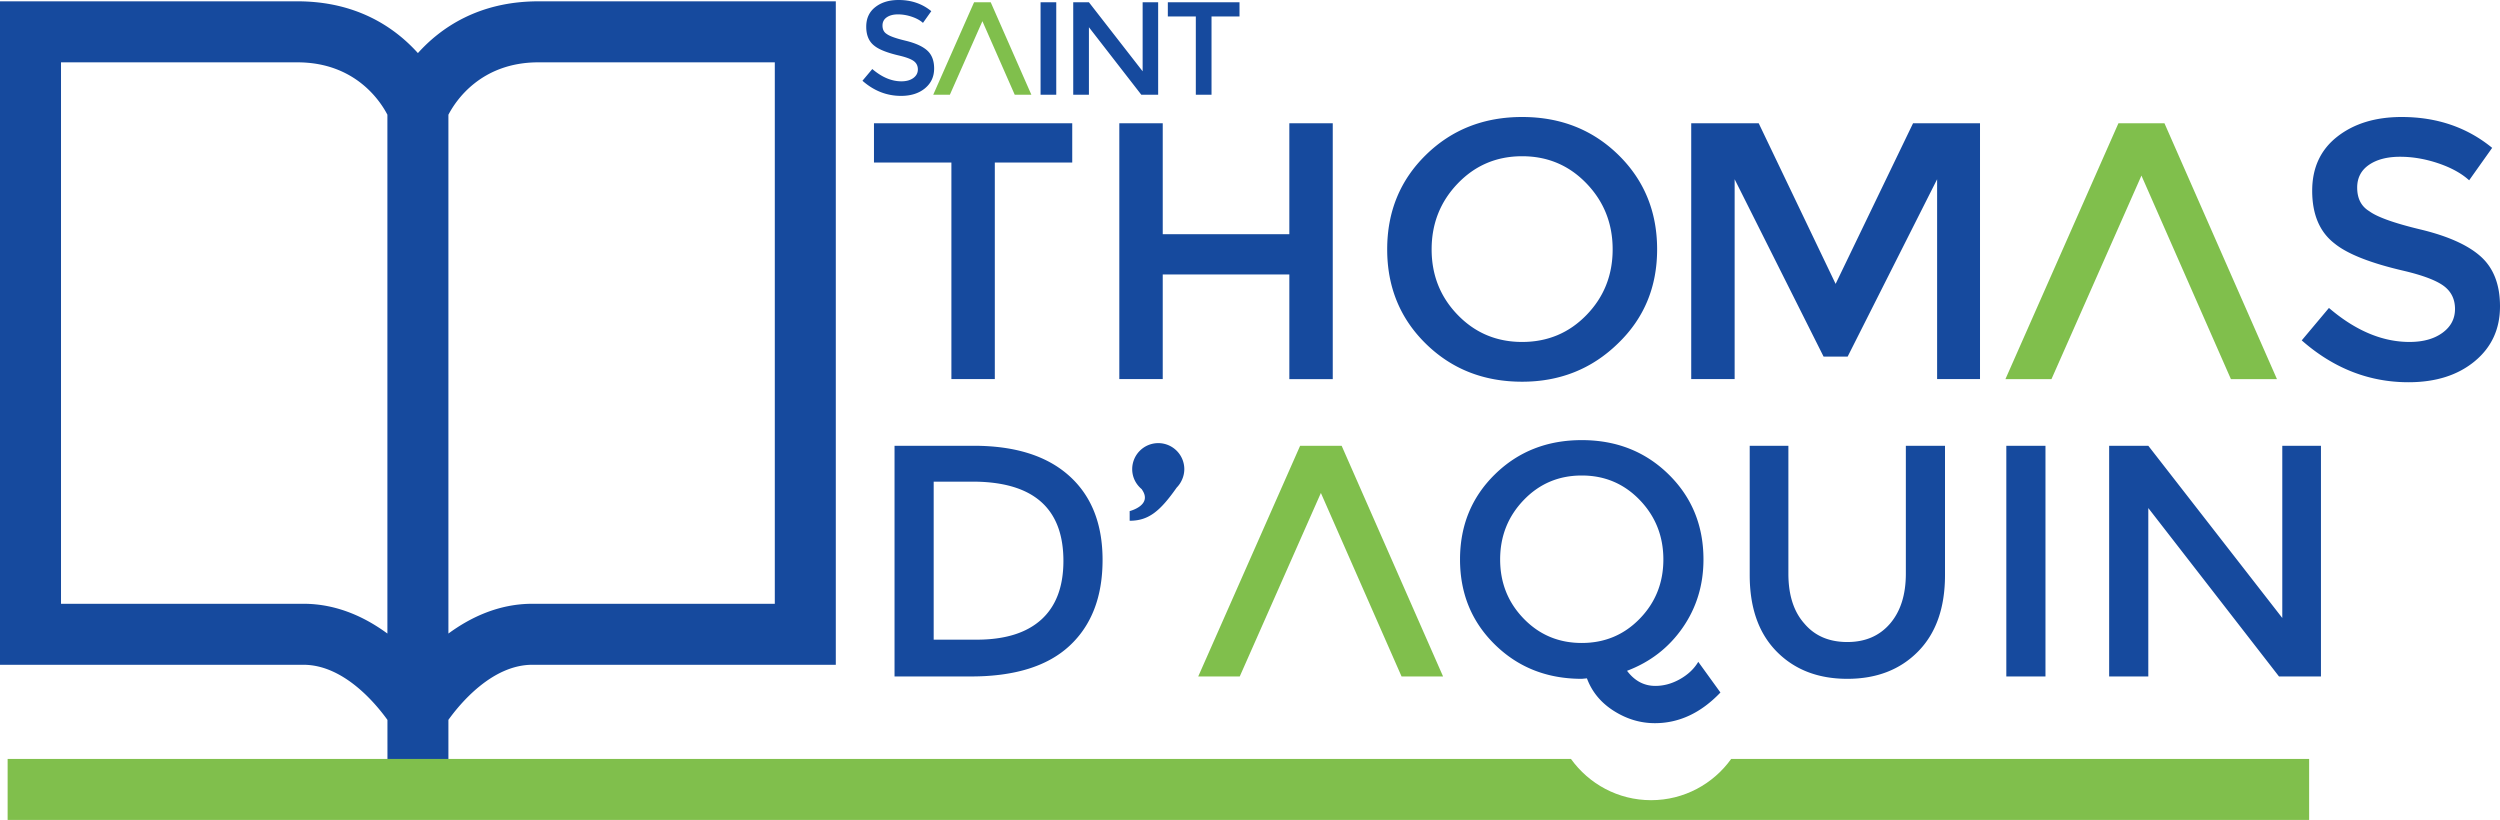
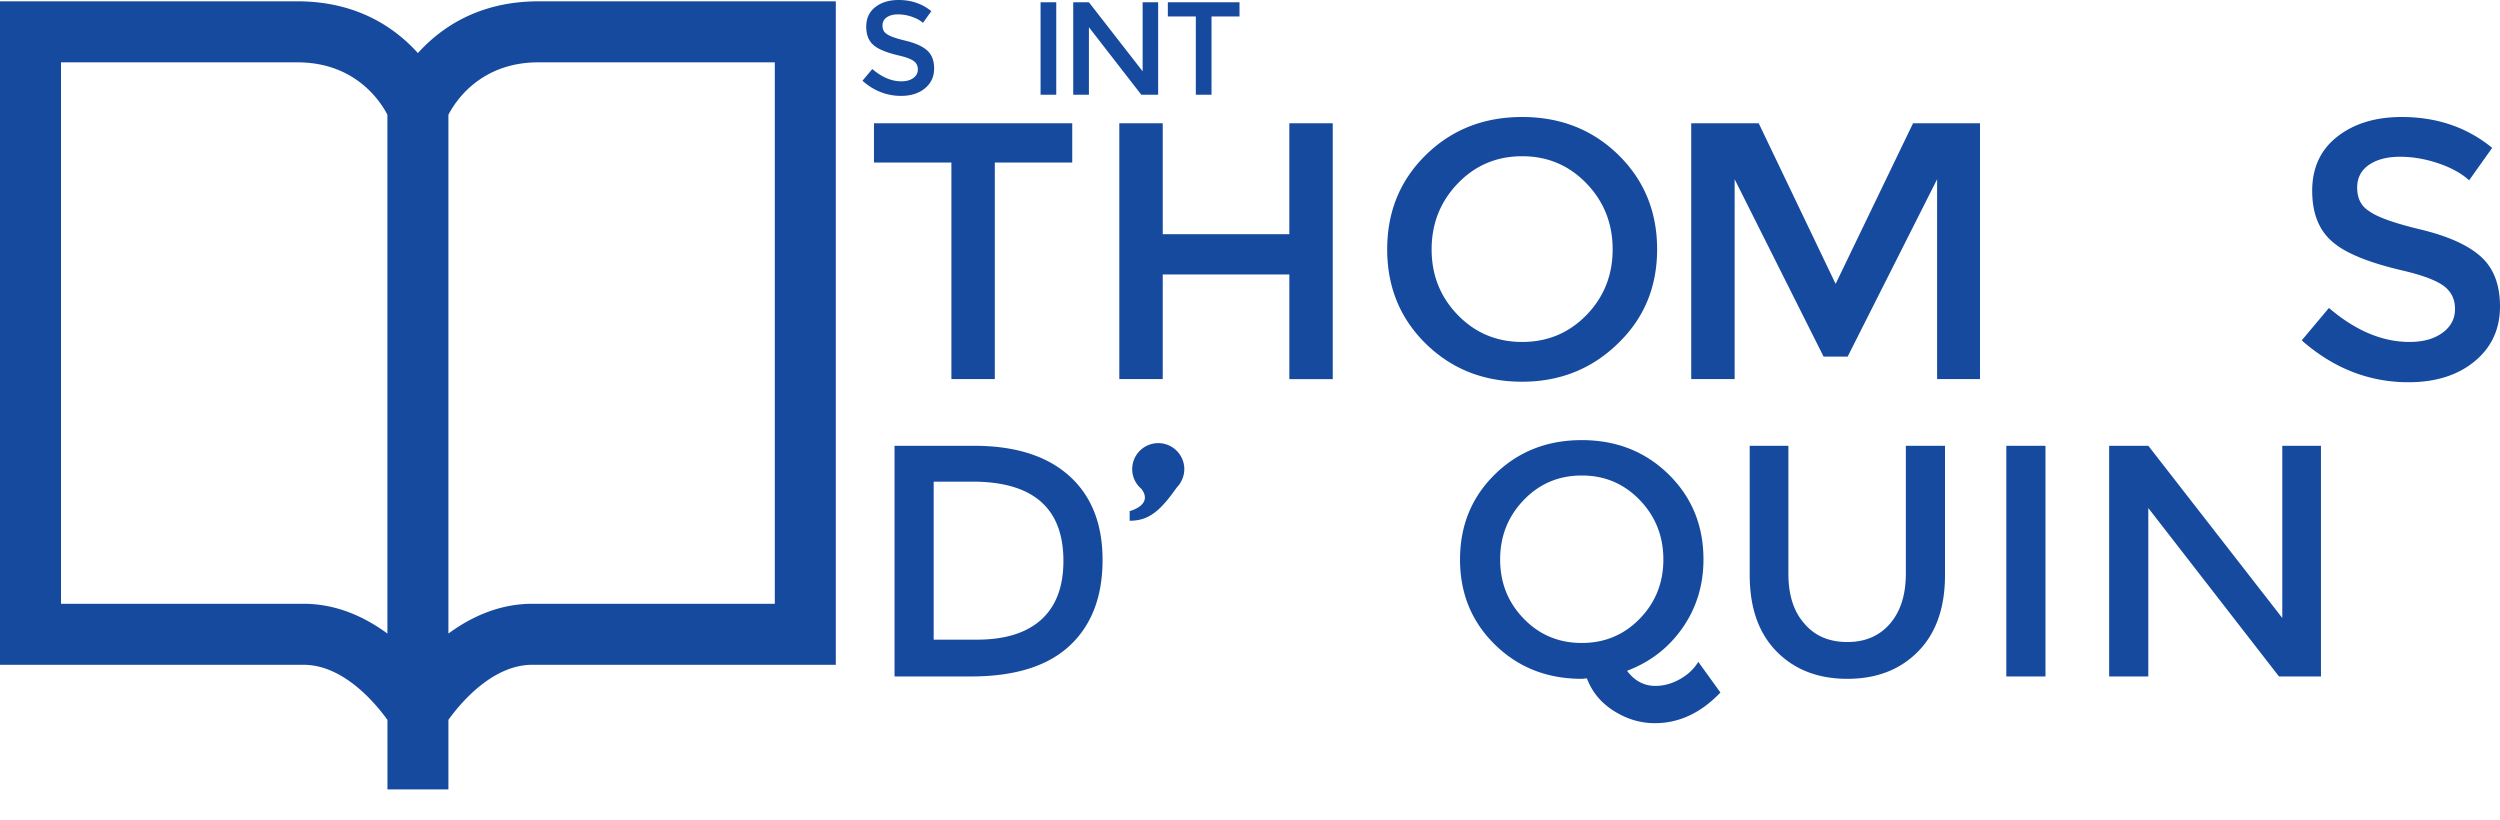
<svg xmlns="http://www.w3.org/2000/svg" viewBox="0 0 731.778 240">
  <path d="M285.038 130.484H261.84v67.524h22.37c12.794 0 22.415-2.992 28.86-8.977 6.443-5.982 9.665-14.36 9.665-25.13 0-10.584-3.268-18.8-9.804-24.648-6.536-5.844-15.834-8.769-27.892-8.769zm19.746 50.888c-4.328 3.913-10.632 5.866-18.917 5.866H273.3V140.98h11.323c17.765 0 26.65 7.733 26.65 23.198 0 7.55-2.164 13.281-6.489 17.195zm187.005 17.397c-2.351 1.332-4.765 2.002-7.248 2.002-3.313 0-6.076-1.472-8.287-4.42 6.808-2.577 12.242-6.787 16.295-12.636 4.046-5.845 6.076-12.493 6.076-19.95 0-9.944-3.411-18.25-10.22-24.926-6.815-6.674-15.283-10.011-25.405-10.011-10.128 0-18.597 3.337-25.412 10.011-6.815 6.676-10.22 14.982-10.22 24.926 0 9.94 3.405 18.248 10.22 24.924 6.815 6.676 15.284 10.01 25.412 10.01l1.514-.14c1.472 3.96 4.095 7.137 7.876 9.53 3.773 2.392 7.777 3.592 12.012 3.592 7.087 0 13.483-2.993 19.19-8.978l-6.488-8.978c-1.2 2.03-2.971 3.711-5.315 5.044zM463 188.204c-6.724 0-12.388-2.368-16.985-7.111-4.604-4.74-6.906-10.516-6.906-17.328 0-6.813 2.302-12.612 6.906-17.4 4.597-4.786 10.26-7.18 16.985-7.18 6.718 0 12.375 2.394 16.98 7.18 4.603 4.788 6.905 10.587 6.905 17.4 0 6.812-2.302 12.588-6.906 17.328-4.604 4.743-10.261 7.111-16.979 7.111zm94.862-20.295c0 6.166-1.542 11.042-4.625 14.634-3.09 3.59-7.255 5.386-12.5 5.386-5.337 0-9.529-1.797-12.563-5.386-3.132-3.498-4.695-8.377-4.695-14.634v-37.425h-11.321v37.836c0 9.578 2.622 17.035 7.868 22.371 5.246 5.336 12.152 8.008 20.71 8.008s15.466-2.672 20.711-8.008c5.253-5.336 7.876-12.793 7.876-22.37v-37.837h-11.461v37.425zm29.41 30.1h11.46v-67.525h-11.46v67.524zm80.777-17.122l-39.217-50.403h-11.461v67.524h11.461v-49.296l38.254 49.296h12.284v-67.524H668.05v50.403zm-389.566-69.92h12.71V47.57h22.663V36.085H255.82V47.57h22.664v63.397zm98.92-42.417h-37.057V36.085h-12.71v74.882h12.71V80.34h37.056v30.627h12.71V36.085h-12.71V68.55zm96.172 32.004c7.653-7.35 11.482-16.54 11.482-27.565s-3.78-20.236-11.328-27.64c-7.562-7.4-16.95-11.102-28.182-11.102-11.23 0-20.62 3.702-28.174 11.102-7.555 7.404-11.329 16.616-11.329 27.64s3.774 20.24 11.329 27.641c7.554 7.403 16.944 11.102 28.174 11.102 11.029 0 20.37-3.725 28.028-11.178zm-54.521-27.565c0-7.552 2.553-13.984 7.66-19.294 5.105-5.307 11.383-7.963 18.833-7.963 7.45 0 13.728 2.656 18.835 7.963 5.106 5.31 7.659 11.742 7.659 19.294 0 7.557-2.553 13.962-7.66 19.218-5.106 5.26-11.384 7.886-18.834 7.886-7.45 0-13.728-2.626-18.834-7.886-5.106-5.256-7.66-11.661-7.66-19.218zm118.25 10.108l-22.51-47.012H495.04v74.882h12.71V52.47l26.033 51.91h7.045l26.187-51.91v58.496h12.556V36.085H559.97l-22.664 47.012zm188.887-7.964c-3.725-3.368-9.62-6.022-17.683-7.963-7.66-1.836-12.661-3.622-15.012-5.359-2.35-1.428-3.523-3.725-3.523-6.89 0-2.858 1.151-5.078 3.446-6.662 2.302-1.582 5.337-2.373 9.11-2.373 3.677 0 7.402.638 11.182 1.913 3.774 1.278 6.788 2.936 9.034 4.977l6.738-9.494c-7.352-6.022-16.183-9.035-26.493-9.035-7.652 0-13.93 1.915-18.834 5.743-4.897 3.827-7.353 9.111-7.353 15.848 0 6.944 2.198 12.098 6.585 15.467 3.781 3.062 10.52 5.718 20.216 7.963 5.615 1.328 9.521 2.809 11.719 4.441 2.19 1.634 3.285 3.88 3.285 6.737 0 2.86-1.22 5.183-3.669 6.969-2.455 1.787-5.671 2.678-9.647 2.678-7.966 0-15.828-3.315-23.585-9.952l-7.966 9.494c9.292 8.168 19.706 12.25 31.244 12.25 7.96 0 14.419-2.04 19.371-6.126 4.946-4.08 7.422-9.441 7.422-16.079 0-6.328-1.862-11.178-5.587-14.547zM263.853 23.804c-2.879 0-5.72-1.198-8.524-3.597l-2.88 3.432c3.358 2.952 7.123 4.427 11.294 4.427 2.878 0 5.213-.737 7.002-2.213 1.791-1.475 2.686-3.414 2.686-5.812 0-2.288-.673-4.042-2.021-5.26-1.349-1.219-3.48-2.178-6.394-2.879-2.767-.664-4.577-1.31-5.425-1.937-.85-.517-1.273-1.347-1.273-2.49 0-1.035.415-1.837 1.245-2.409.83-.572 1.929-.858 3.294-.858 1.33 0 2.676.23 4.041.69 1.366.463 2.454 1.063 3.266 1.8l2.437-3.432C269.943 1.09 266.75 0 263.023 0c-2.768 0-5.038.692-6.81 2.077-1.77 1.383-2.656 3.292-2.656 5.729 0 2.51.794 4.373 2.38 5.59 1.364 1.108 3.8 2.069 7.308 2.88 2.03.48 3.44 1.015 4.234 1.606.793.59 1.19 1.402 1.19 2.435 0 1.034-.442 1.874-1.328 2.52-.886.645-2.047.967-3.488.967zM309.178.664h-4.593v27.071h4.593V.665zm9.562 7.307l15.336 19.764h4.927V.665h-4.54V20.87L318.74.664h-4.593v27.071h4.593V7.971zm31.29 19.764h4.596V4.817h8.193V.664h-20.982v4.153h8.192v22.918zm-10.996 101.973a7.627 7.627 0 0 0-7.626 7.626c0 2.392 1.123 4.5 2.846 5.899l-.04.009c3.329 4.65-3.55 6.362-3.55 6.362v2.827c5.546 0 8.897-2.778 13.762-9.703a7.64 7.64 0 0 0 1.487-2.151l.004-.006h-.001a7.555 7.555 0 0 0 .745-3.237 7.627 7.627 0 0 0-7.627-7.626zm-216.71-114.17C115.678 8.164 104.562.388 87.059.388H0V194.59h88.842c11.82 0 21.262 11.523 24.567 16.134l.003 20.347h17.841v-20.363c3.311-4.616 12.74-16.118 24.555-16.118h88.841V.39h-87.057c-17.503 0-28.62 7.775-35.267 15.15zm-8.928 169.91c-6.55-4.816-14.848-8.715-24.554-8.715H17.858V18.247h69.2c16.975 0 24.34 11.467 26.338 15.33V185.45zm113.396-8.715h-70.984c-9.707 0-18.004 3.9-24.555 8.716V33.588c2.043-3.942 9.414-15.341 26.339-15.341h69.2v158.486z" fill="#164a9e" />
-   <path d="M386.638 144.294l23.613 53.714h12.151l-29.688-67.524h-12.152l-29.827 67.524h12.151l23.752-53.714zm240.185-92.896l26.187 59.569h13.476l-32.924-74.882h-13.477l-33.072 74.882h13.477l26.333-59.569zM287.558 6.2l9.466 21.535h4.87L289.994.665h-4.871l-11.958 27.07h4.87L287.559 6.2zm219.184 215.942c-5.238 7.305-13.78 12.08-23.454 12.08-9.675 0-18.216-4.775-23.455-12.08H2.233V240H675.91v-17.858H506.742z" fill="#80bf4c" />
</svg>